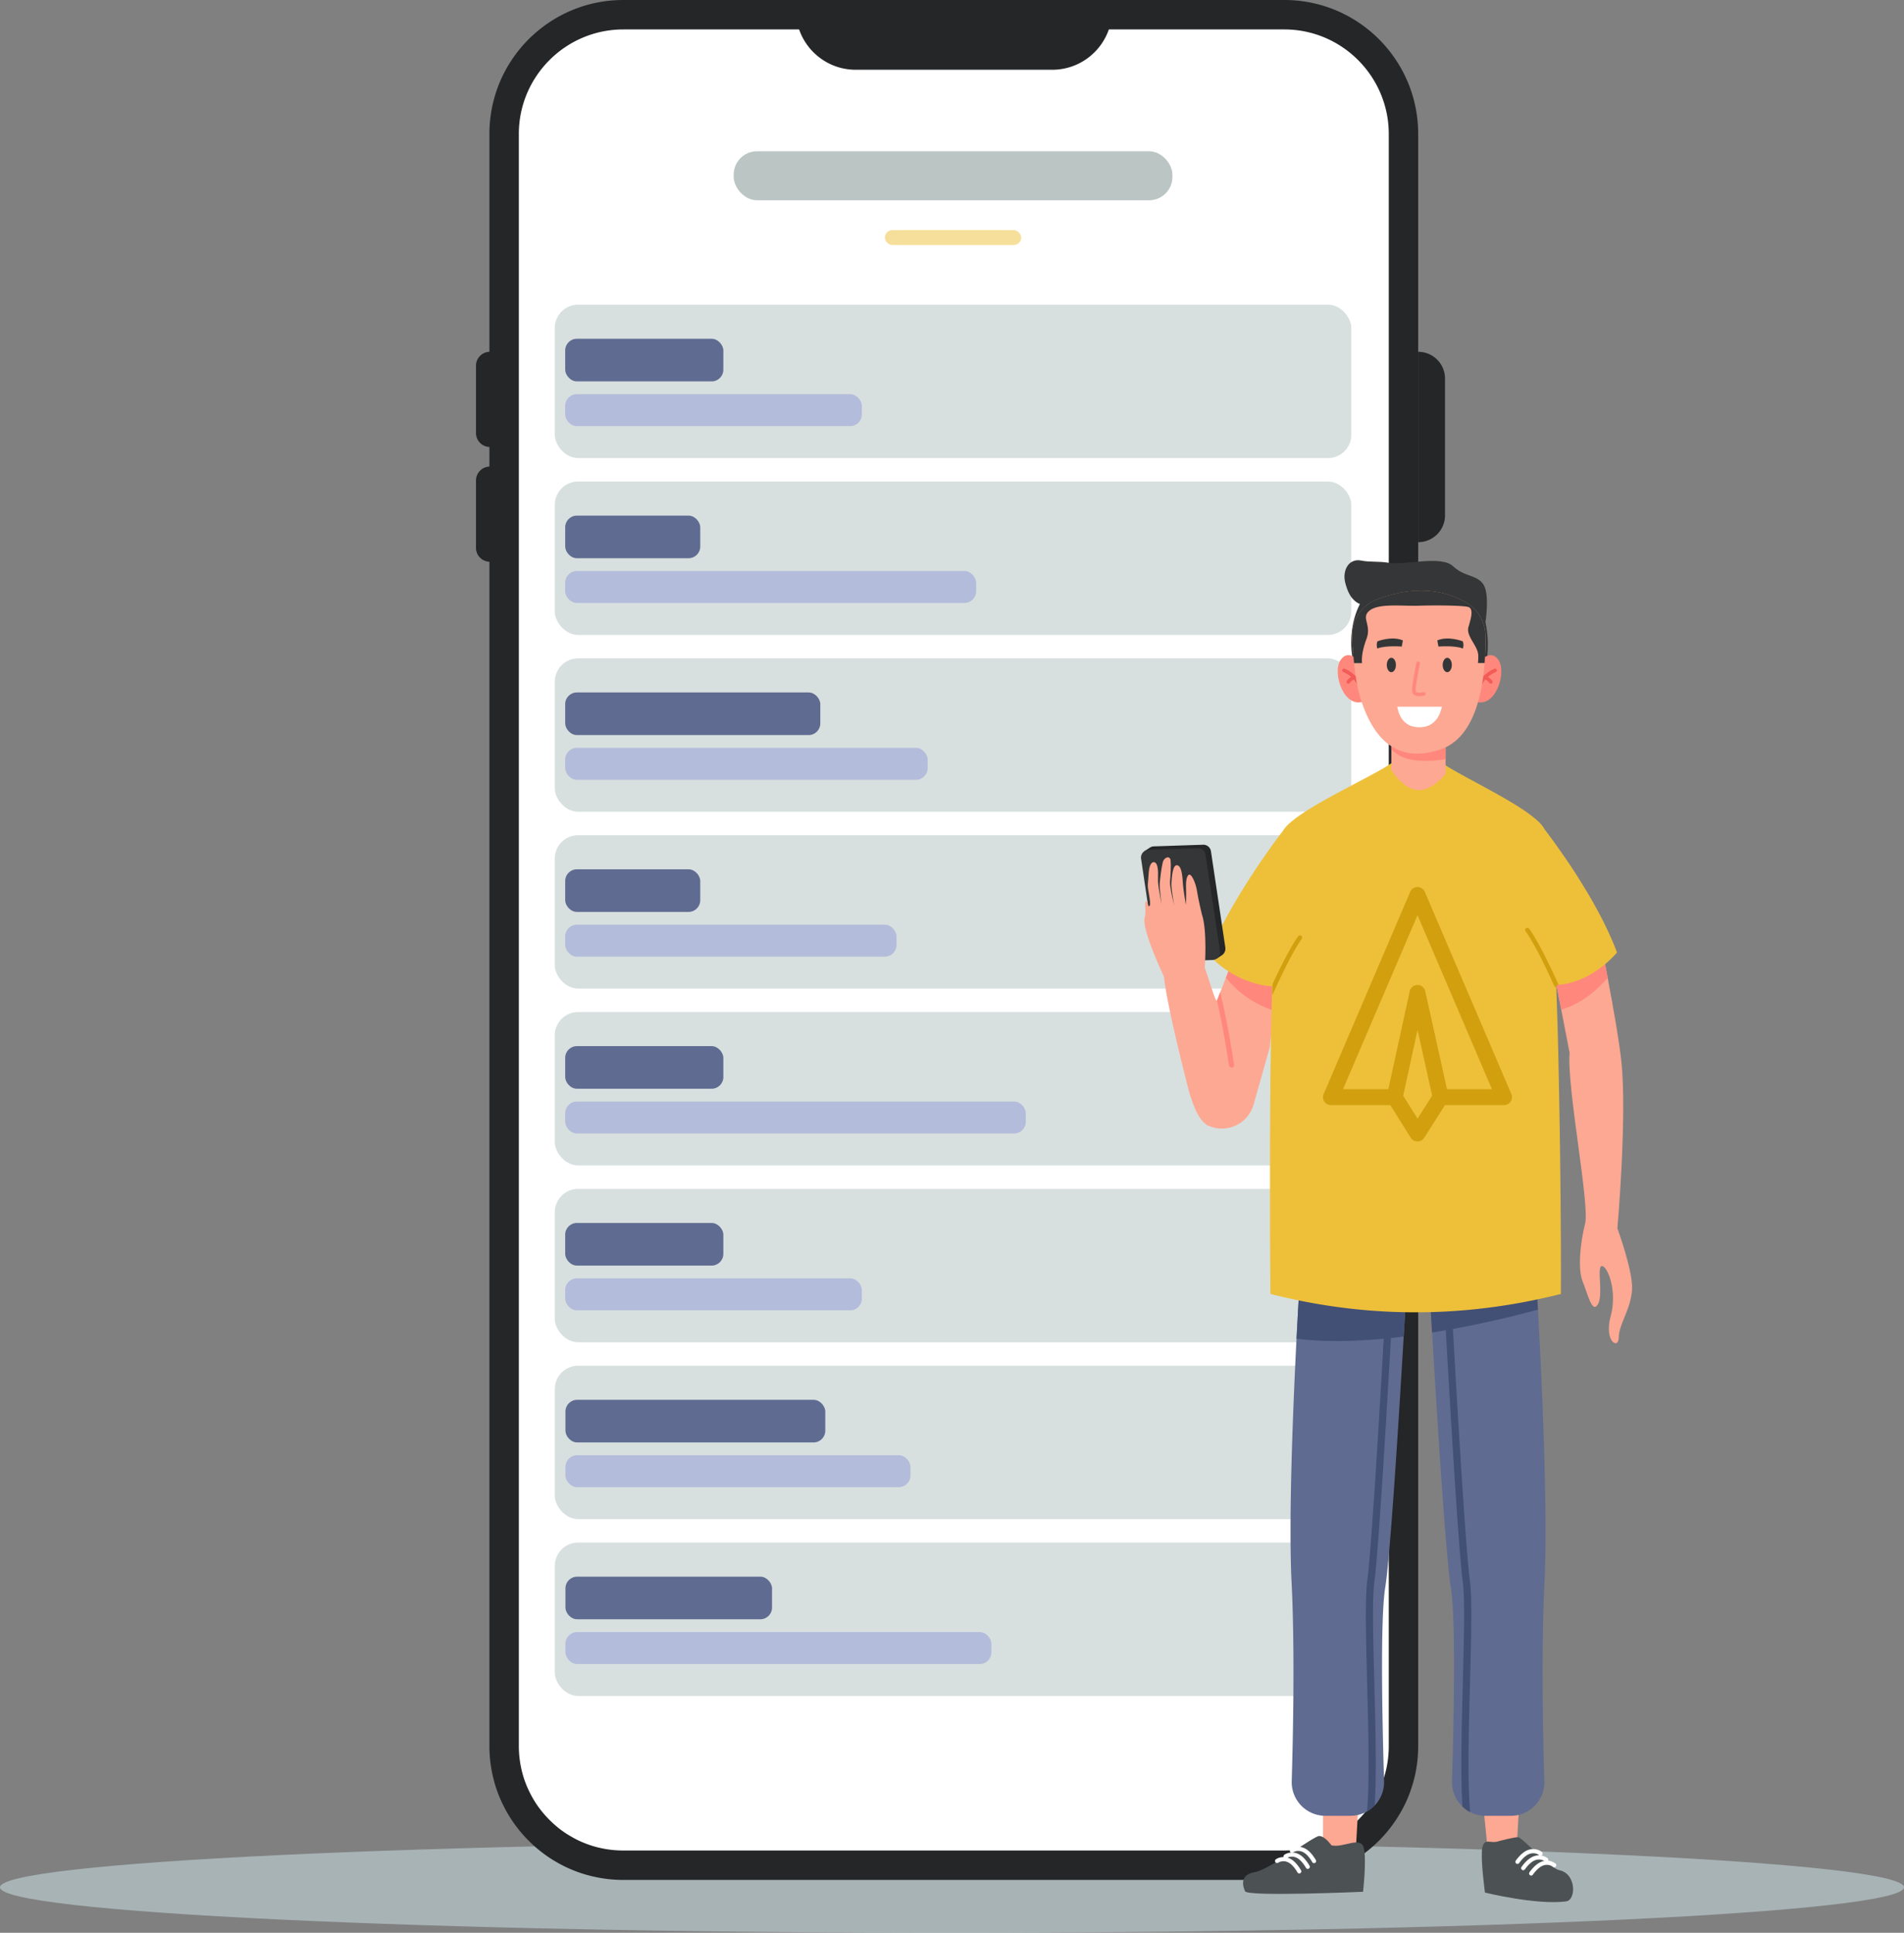
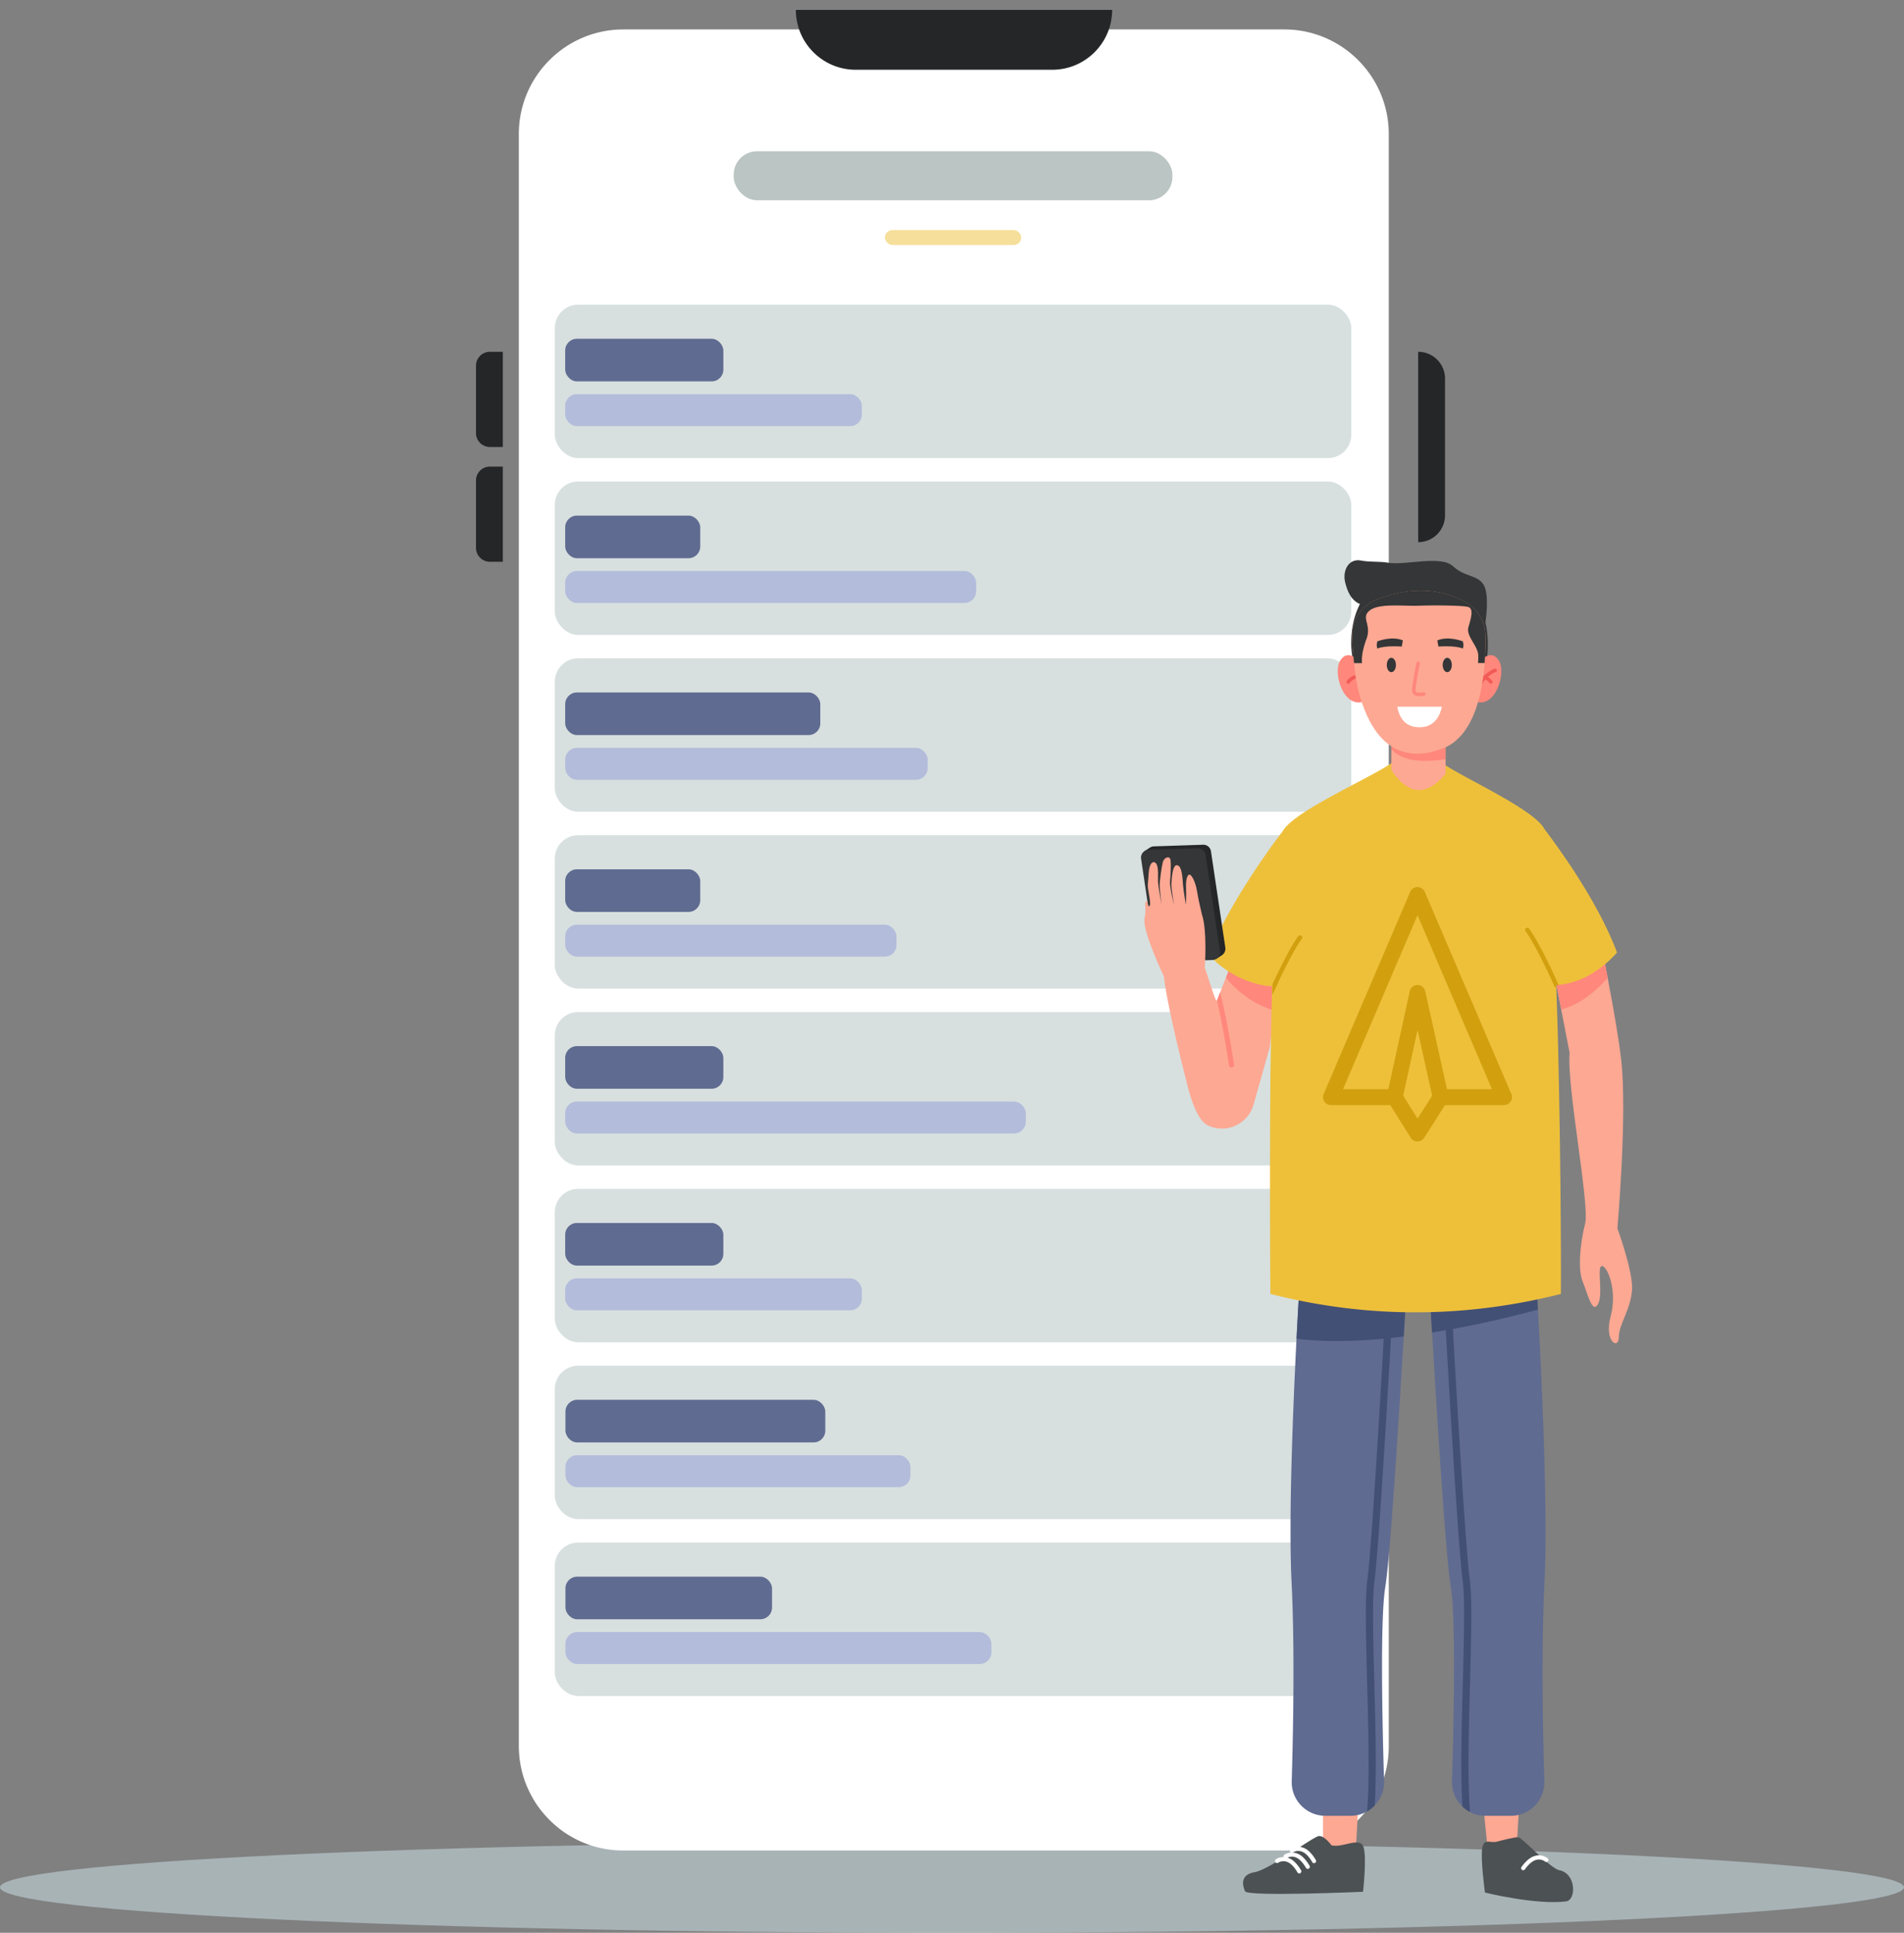
<svg xmlns="http://www.w3.org/2000/svg" width="816" height="828" fill="none">
  <rect width="100%" height="100%" fill="#808080" stroke="none" />
  <path d="M408 828c225.332 0 408-8.73 408-19.5S633.332 789 408 789 0 797.73 0 808.5 182.668 828 408 828z" fill="#D1E6EC" fill-opacity=".5" />
-   <path d="M607.794 57.371v690.6c0 3.96-.404 7.843-1.16 11.576a56.317 56.317 0 01-1.413 5.472c-.302.908-.605 1.816-.907 2.698-1.917 5.271-4.615 10.163-7.919 14.576a58.318 58.318 0 01-5.422 6.255 60.543 60.543 0 01-6.229 5.396 71.949 71.949 0 01-4.564 3.102h-.025a56.29 56.29 0 01-4.842 2.648h-.026a56.36 56.36 0 01-7.792 3.077h-.025a56.259 56.259 0 01-5.473 1.412 58.796 58.796 0 01-11.6 1.16H267.121c-4.186 0-8.271-.454-12.205-1.312-.656-.151-1.287-.277-1.942-.453a70.983 70.983 0 01-2.144-.58 58.6 58.6 0 01-8.574-3.304 60.136 60.136 0 01-4.01-2.144 42.52 42.52 0 01-1.79-1.084c-1.261-.782-2.472-1.639-3.657-2.522a57.977 57.977 0 01-13.239-13.895 57.988 57.988 0 01-4.136-7.212 54.755 54.755 0 01-3.859-10.516v-.026a57.177 57.177 0 01-1.815-14.324v-690.6C209.75 25.722 235.447 0 267.146 0h283.276c31.7 0 57.372 25.723 57.372 57.371z" fill="#242627" />
  <path d="M595.185 57.371v690.6a45.64 45.64 0 01-.908 9.079c-.253 1.337-.606 2.673-1.059 4.136l-.833 2.446c-1.361 3.783-3.429 7.591-6.077 11.121a43.544 43.544 0 01-4.262 4.892c-1.412 1.438-3.077 2.875-4.918 4.262a56.59 56.59 0 01-3.076 2.093l-.479.303a40.02 40.02 0 01-3.052 1.715l-.731.328a40.655 40.655 0 01-5.422 2.194l-.631.201a55.862 55.862 0 01-4.236 1.11c-3.001.58-6.053.883-9.104.883H267.121c-3.203 0-6.405-.328-9.507-1.009a40.35 40.35 0 01-3.127-.782 45.686 45.686 0 01-6.809-2.622c-1.059-.53-2.118-1.085-3.026-1.64-.53-.302-.933-.529-1.286-.756l-.278-.177c-.782-.479-1.664-1.084-2.749-1.891a46.945 46.945 0 01-7.767-7.439 45.761 45.761 0 01-2.547-3.38 45.554 45.554 0 01-3.228-5.649 43.25 43.25 0 01-2.849-7.54l-.177-.681a45.267 45.267 0 01-1.412-11.197v-690.6c0-24.663 20.099-44.762 44.787-44.762h283.276c18.838 0 35.003 11.727 41.585 28.244a44.374 44.374 0 013.178 16.518z" fill="#fff" />
  <path d="M607.794 232.26v-81.556c6.355 0 11.499 5.144 11.499 11.499v58.532c.025 6.355-5.144 11.525-11.499 11.525zm-397.843-40.778h5.548v-40.778h-5.548a5.962 5.962 0 00-5.951 5.951v28.875a5.962 5.962 0 005.951 5.952zm0 49.175h5.548v-40.778h-5.548a5.962 5.962 0 00-5.951 5.952v28.875a5.962 5.962 0 005.951 5.951zM450.962 29.884h-84.229c-14.173 0-25.647-11.5-25.647-25.647h135.548c-.025 14.147-11.5 25.647-25.672 25.647z" fill="#242627" />
  <rect x="314.441" y="64.804" width="188.023" height="20.993" rx="10" fill="#BBC5C3" />
  <rect x="379.245" y="98.575" width="58.415" height="6.389" rx="3.195" fill="#F6DF9A" />
  <rect x="237.771" y="130.521" width="341.362" height="65.717" rx="10" fill="#D7E0DF" />
  <rect x="242.224" y="145.124" width="67.778" height="18.255" rx="5" fill="#606B91" />
  <rect x="242.224" y="168.855" width="127.145" height="13.691" rx="5" fill="#B3BCDA" />
  <rect x="237.771" y="206.278" width="341.362" height="65.717" rx="10" fill="#D7E0DF" />
  <rect x="242.224" y="220.881" width="57.883" height="18.255" rx="5" fill="#606B91" />
  <rect x="242.224" y="244.612" width="176.123" height="13.691" rx="5" fill="#B3BCDA" />
  <rect x="237.771" y="282.034" width="341.362" height="65.717" rx="10" fill="#D7E0DF" />
  <rect x="242.224" y="296.638" width="109.335" height="18.255" rx="5" fill="#606B91" />
  <rect x="242.224" y="320.369" width="155.344" height="13.691" rx="5" fill="#B3BCDA" />
  <rect x="237.771" y="357.791" width="341.362" height="65.717" rx="10" fill="#D7E0DF" />
  <rect x="242.224" y="372.395" width="57.883" height="18.255" rx="5" fill="#606B91" />
  <rect x="242.224" y="396.126" width="141.987" height="13.691" rx="5" fill="#B3BCDA" />
  <rect x="237.771" y="433.548" width="341.362" height="65.717" rx="10" fill="#D7E0DF" />
  <rect x="242.224" y="448.152" width="67.778" height="18.255" rx="5" fill="#606B91" />
  <rect x="242.224" y="471.883" width="197.396" height="13.691" rx="5" fill="#B3BCDA" />
  <rect x="237.771" y="509.305" width="341.362" height="65.717" rx="10" fill="#D7E0DF" />
  <rect x="242.224" y="523.908" width="67.778" height="18.255" rx="5" fill="#606B91" />
  <rect x="242.224" y="547.639" width="127.145" height="13.691" rx="5" fill="#B3BCDA" />
  <rect x="237.771" y="585.061" width="341.362" height="65.717" rx="10" fill="#D7E0DF" />
  <rect x="242.335" y="599.665" width="111.353" height="18.255" rx="5" fill="#606B91" />
  <rect x="242.335" y="623.396" width="147.863" height="13.691" rx="5" fill="#B3BCDA" />
  <rect x="237.771" y="660.818" width="341.362" height="65.717" rx="10" fill="#D7E0DF" />
  <rect x="242.335" y="675.422" width="88.535" height="18.255" rx="5" fill="#606B91" />
  <rect x="242.335" y="699.153" width="182.546" height="13.691" rx="5" fill="#B3BCDA" />
  <path d="M547.919 413.005c-.64 7.191-1.338 14.11-1.958 19.905-.989 9.342-1.783 15.758-1.783 15.758l-6.919 24.517c-2.365 8.393-11.688 12.657-19.576 8.974-.136-.058-.291-.097-.407-.194-2.927-1.977-5.408-6.027-8.063-15.718-.116-.853-9.749-37.039-10.621-50.218l16.881-2.636c.64-1.628 5.408 16.998 6.106 15.195.445-1.144.911-2.345 1.376-3.547.794-1.996 1.589-4.07 2.422-6.183 1.183-2.984 2.384-6.086 3.606-9.187 9.031-22.948 18.645-47.252 18.645-47.252 3.721 1.822 2.306 27.657.291 50.586z" fill="#FDA893" />
  <path d="M547.919 413.005c-.64 7.21-1.338 14.11-1.939 19.905-10.078-3.101-16.804-9.419-20.583-14.032 1.182-2.985 2.384-6.086 3.605-9.187l18.917 3.314zm-19.944 44.307h-.175c-.523 0-.988-.388-1.066-.911-1.919-12.753-3.876-22.154-5.175-27.813.446-1.144.911-2.345 1.376-3.547 1.221 4.981 3.586 15.583 5.931 31.03.097.601-.31 1.163-.891 1.241z" fill="#FF877C" />
  <path d="M518.032 408.993s2.229 2.655 6.144 5.563c4.729 3.546 13.431 7.907 22.018 7.985 6.667-26.282 7.268-58.94 4.264-67.41-3.954 4.904-23.956 31.98-32.426 53.862z" fill="#EEC03A" />
  <path d="M523.846 409.09l-.252.174-2.209 1.454-.601-.93-19.886.639a3.319 3.319 0 01-3.391-2.81l-6.145-41.264c-.038-.213-.038-.407-.038-.601l-.834-1.124 2.307-1.512.097-.058.058-.039a3.286 3.286 0 011.57-.445l21.087-.698a3.288 3.288 0 013.373 2.81l6.163 41.264a3.38 3.38 0 01-1.299 3.14z" fill="#242627" />
  <path d="M519.66 411.261l-21.087.697a3.318 3.318 0 01-3.392-2.81l-6.144-41.283a3.315 3.315 0 013.159-3.799l21.087-.698a3.32 3.32 0 013.392 2.811l6.163 41.263c.272 1.977-1.201 3.761-3.178 3.819z" fill="#343637" />
  <path d="M491.731 385.948c-1.938.349-.155 3.101-1.183 7.191-1.298 5.097 8.238 25.138 8.238 25.138 8.276 3.179 17.56-3.838 17.56-3.838s1.124-15.776-1.241-22.735c0 0-1.531-6.26-2.093-9.942-.562-3.664-2.462-7.792-3.586-6.978-1.124.814-1.221 3.857-1.104 6.144.116 2.287-.078 6.687-.078 6.687s-.95-5.369-1.221-8.334c-.271-2.966-.33-7.714-2.21-8.528-2.345-1.027-2.616 5.349-2.771 7.656-.155 2.306 1.182 9.4 1.182 9.4s-2.035-7.908-1.783-10.311c.252-2.404.465-7.055.233-9.013-.233-1.957-2.733-1.473-3.353.989-.621 2.461-1.183 7.365-1.299 9.012-.136 2.093.795 8.974.795 8.974s-1.473-7.811-1.532-9.904c-.058-1.686.272-5.059-.445-6.978-.717-1.918-3.082-2.132-3.508 3.024-.427 5.155-.524 5.776-.291 7.287.407 2.675 1.066 5.641.814 6.765-.136.581-.756.62-.756.62l-.368-2.326zm75.279 389.69v15.467l14.148-.213.911-16.397-15.059 1.143z" fill="#FDA893" />
  <path d="M602.924 549.588c-.097 1.842-.581 10.66-1.337 22.968-1.997 33.821-5.718 93.924-7.908 107.414-2.248 13.858-1.241 59.289-.504 83.051.116 4.05-1.434 7.714-4.012 10.408-.95.988-2.074 1.86-3.276 2.558a14.32 14.32 0 01-7.113 1.88h-10.776c-8.121 0-14.653-6.725-14.401-14.846.601-20.099 1.357-56.77-.058-85.106-1.357-26.96.601-74.678 2.113-104.409h.019c.601-11.881 1.124-20.875 1.357-24.538l45.896.62z" fill="#606B91" />
  <path d="M557.009 548.988l45.915.6c-.097 1.842-.581 10.66-1.337 22.968-15.583 1.919-31.825 2.713-45.935.95a3947.31 3947.31 0 011.357-24.518z" fill="#435075" />
  <path d="M588.989 720.633c.407 15.214.814 30.933.542 43.609-.077 3.566-.194 6.609-.368 9.206a13.668 13.668 0 01-3.295 2.558c.271-3.023.465-6.9.581-11.842.272-12.598-.155-28.278-.542-43.454-.485-18.529-.95-36.05.058-43.512 2.209-16.319 7.132-104.758 8.431-128.365l3.082.135c-1.299 23.588-6.241 112.221-8.451 128.637-.988 7.23-.523 24.615-.038 43.028z" fill="#435075" />
  <path d="M570.634 790.523s-2.927-4.128-5.33-3.992c-2.403.116-21.223 14.42-27.58 15.486-6.358 1.066-5.233 5.776-4.129 8.179 1.105 2.403 50.567.213 50.567.213s1.687-14.672.175-19.207c-1.531-4.516-8.78.504-13.703-.679z" fill="#4C5153" />
  <path d="M560.187 800.563a.888.888 0 00.698-.058c.426-.233.601-.775.368-1.202-.077-.135-1.938-3.547-4.516-4.923-3.43-1.822-6.163.078-6.279.155a.88.88 0 00-.214 1.241.88.88 0 001.241.213c.077-.058 1.977-1.337 4.419-.039 2.093 1.124 3.779 4.167 3.779 4.187a.787.787 0 00.504.426z" fill="#fff" />
  <path d="M562.881 798.121a.892.892 0 00.698-.058c.426-.233.601-.775.368-1.202-.077-.136-1.938-3.547-4.516-4.923-3.43-1.822-6.163.078-6.279.155a.897.897 0 00-.214 1.241.88.88 0 001.241.213c.077-.058 1.996-1.338 4.419-.039 2.112 1.124 3.779 4.167 3.779 4.187a.787.787 0 00.504.426zm-6.338 4.4a.892.892 0 00.698-.058c.427-.233.601-.776.368-1.202-.077-.136-1.938-3.547-4.516-4.923-3.43-1.822-6.163.077-6.279.155a.895.895 0 00-.213 1.24.88.88 0 001.24.214c.077-.059 1.996-1.338 4.419-.039 2.113 1.124 3.779 4.167 3.779 4.186a.912.912 0 00.504.427z" fill="#fff" />
  <path d="M635.912 775.638l1.531 15.447 12.618-.193.93-16.397-15.079 1.143z" fill="#FDA893" />
  <path d="M661.922 677.935c-1.415 28.336-.659 65.006-.058 85.105.233 8.121-6.28 14.846-14.401 14.846h-10.776c-2.384 0-4.651-.581-6.628-1.608a13.92 13.92 0 01-3.257-2.345 14.307 14.307 0 01-4.516-10.912c.718-23.782 1.745-69.213-.503-83.051-2.229-13.742-6.067-75.667-8.025-109.139-.639-11.183-1.085-19.169-1.221-21.146l45.993.601c.136 2.384.349 6.067.601 10.699 1.473 26.805 4.342 85.745 2.791 116.95z" fill="#606B91" />
  <path d="M659.112 561.024c-8.664 2.364-25.836 6.706-45.392 9.826-.64-11.183-1.086-19.168-1.221-21.145l45.993.601c.155 2.384.368 6.066.62 10.718z" fill="#435075" />
  <path d="M629.458 764.164c.116 5.098.329 9.051.601 12.114a13.953 13.953 0 01-3.276-2.326c-.194-2.714-.329-5.931-.407-9.71-.271-12.676.155-28.395.543-43.609.484-18.413.949-35.798-.02-43.009-2.209-16.435-7.152-105.088-8.45-128.656l3.082-.135c1.298 23.587 6.221 112.065 8.431 128.384 1.008 7.462.542 24.964.058 43.513-.407 15.156-.834 30.836-.562 43.434z" fill="#435075" />
  <path d="M642.366 788.721s6.435-1.725 8.218-1.686c1.783.038 13.703 13.373 17.715 14.148 7.287 1.435 7.287 12.792 2.868 13.354-12.811 1.628-34.751-3.779-34.751-3.779s-2.016-14.595-1.144-19.169c.892-4.574 3.508-1.531 7.094-2.868z" fill="#4C5153" />
  <path d="M652.987 801.164a.777.777 0 01-.678-.136.88.88 0 01-.233-1.24c.097-.136 2.268-3.353 4.962-4.458 3.586-1.492 6.144.659 6.241.756a.91.91 0 01.097 1.26.91.91 0 01-1.26.097c-.078-.058-1.841-1.512-4.4-.465-2.19.91-4.147 3.779-4.167 3.818-.155.194-.349.329-.562.368z" fill="#fff" />
-   <path d="M650.526 798.47a.779.779 0 01-.679-.136.88.88 0 01-.232-1.24c.097-.136 2.267-3.353 4.961-4.458 3.586-1.492 6.144.659 6.241.756a.909.909 0 01.097 1.26.91.91 0 01-1.26.097c-.077-.059-1.841-1.512-4.399-.466-2.21.911-4.148 3.78-4.167 3.819-.155.194-.349.329-.562.368zm5.872 4.981a.777.777 0 01-.678-.136.88.88 0 01-.233-1.24c.097-.136 2.268-3.353 4.962-4.458 3.586-1.492 6.144.659 6.241.756a.91.91 0 01.097 1.26.91.91 0 01-1.26.097c-.077-.058-1.861-1.512-4.4-.465-2.209.91-4.147 3.779-4.167 3.818a.855.855 0 01-.562.368z" fill="#fff" />
  <path d="M544.469 554.318c41.457 10.505 82.934 10.466 124.469 0 .117-11.881-.038-51.692-.891-92.8-.058-2.152-.097-4.342-.136-6.513-.019-1.027-.058-2.093-.077-3.12-.02-1.085-.039-2.171-.078-3.276-.019-1.085-.058-2.17-.077-3.256-.039-1.085-.059-2.171-.097-3.275-.02-1.047-.059-2.094-.078-3.121a176.931 176.931 0 00-.097-3.256l-.116-3.275c-.039-1.086-.058-2.171-.116-3.257-.02-1.046-.059-2.093-.097-3.12a346.11 346.11 0 00-.214-6.512c-1.182-33.957-2.965-61.77-5.62-65.433-6.183-8.489-34.345-21.029-42.989-27.096v1.357s-5.408 7.152-11.493 6.628c-5.544-.465-9.769-6.88-10.486-8.024-4.303 3.043-14.226 7.927-23.859 13.161-9.613 5.213-18.936 10.737-22.037 14.982-2.636 3.663-4.186 30.972-5.097 64.444v.116l-.059 1.88v.097c0 .485-.019.969-.038 1.473-.02.989-.058 1.977-.078 2.985-.019 1.027-.058 2.074-.077 3.121-.02 1.066-.039 2.151-.078 3.256-.019 1.085-.039 2.17-.077 3.275l-.059 3.256-.058 3.121-.058 3.275-.058 3.257-.058 3.275c-.02 1.027-.039 2.074-.039 3.121-.039 2.17-.077 4.341-.097 6.512-.31 40.934-.136 80.764.02 92.742z" fill="#EEC03A" />
  <path d="M557.9 402.229c-3.566 4.826-8.78 15.738-11.106 20.796-.31.698-.581 1.28-.775 1.725-.271.582-.407.911-.426.95a.898.898 0 01-.349.407c.019-1.008.039-1.996.077-2.985 0-.484.02-.988.039-1.473v-.077c.485-1.027 1.047-2.229 1.686-3.566 2.656-5.544 6.454-13.025 9.323-16.901a.938.938 0 011.337-.194.95.95 0 01.194 1.318z" fill="#D2A00F" />
  <g clip-path="url(#clip0)" fill="#D2A00F">
    <path d="M607.502 489h-.014a3.413 3.413 0 01-2.881-1.601l-9.76-15.568a3.418 3.418 0 01-.442-2.543l9.76-44.659a3.412 3.412 0 016.663-.01l9.911 44.658a3.411 3.411 0 01-.454 2.573l-9.91 15.569a3.42 3.42 0 01-2.876 1.581h.003zm-6.128-19.615l6.147 9.805 6.248-9.815-6.242-28.133-6.153 28.143z" />
    <path d="M644.587 473.43h-27.176a3.415 3.415 0 110-6.828h21.993l-31.902-74.514-31.91 74.514h22.149a3.414 3.414 0 110 6.828h-27.32a3.418 3.418 0 01-2.853-1.533 3.413 3.413 0 01-.289-3.225l37.082-86.607a3.412 3.412 0 015.024-1.51c.559.369.997.894 1.259 1.51l37.082 86.608a3.41 3.41 0 01-1.522 4.351 3.407 3.407 0 01-1.62.407l.003-.001z" />
  </g>
  <path d="M699.445 552.631c-.601 8.431-5.64 14.672-5.679 20.216-.019 5.543-6.434 1.918-3.469-9.032 2.965-10.951-1.434-21.553-3.779-21.456-2.346.097.755 12.346-1.725 16.416-2.462 4.071-4.323-4.477-6.493-9.749-2.249-5.485-.989-16.862 1.046-24.866 2.035-8.005-7.946-58.805-6.648-73.109l-3.605-18.567-2.112-10.835-.388-11.299 19.246-7.617c.717 3.624 1.473 7.384 2.21 11.183.329 1.667.639 3.334.949 5.001 2.578 13.547 4.885 26.863 5.834 35.41 2.598 23.646-1.666 71.887-1.666 71.887s6.822 18.51 6.279 26.417z" fill="#FDA893" />
  <path d="M689.018 418.897c-4.342 4.962-11.28 11.261-19.905 13.567L667 421.63l-.387-11.3 19.246-7.617c.717 3.625 1.473 7.385 2.209 11.184.31 1.666.62 3.333.95 5z" fill="#FF877C" />
  <path d="M693 408.034s-2.271 2.814-6.254 5.928c-4.81 3.778-12.122 7.958-20.878 8.038-1.058-32.493-2.617-59.942-4.868-68 4.022 5.184 23.379 30.765 32 54.034z" fill="#EEC03A" />
  <path d="M653.821 398.967c3.566 4.826 8.78 15.738 11.105 20.796.31.698.582 1.279.776 1.725.271.582.407.911.426.931A.942.942 0 00667 423h.02c0-.485 0-.515-.02-1 .291 0 .729.019 1 0-.136-.291-.632-1.461-1.077-2.45-.562-1.221-1.338-2.907-2.268-4.826-2.655-5.543-6.454-13.025-9.323-16.901a.94.94 0 00-1.337-.194c-.407.31-.485.911-.174 1.338z" fill="#D2A00F" />
  <path d="M636.609 266.576s1.997-12.211-.969-16.358c-2.965-4.148-7.791-2.908-12.966-7.695-5.156-4.768-20.894-.194-27.774-1.454-3.78-.678-7.811-.174-11.532-.93-5.311-1.066-8.141 4.186-6.861 9.381.814 3.295 2.48 8.256 7.248 9.555 0 0 45.78-8.334 52.854 7.501z" fill="#343637" />
  <path d="M637.656 276.325c0 17.676-10.892 29.867-28.569 29.867-17.676 0-30.003-13.102-30.003-30.778s10.467-31.069 28.143-31.069c21.223 0 30.429 14.304 30.429 31.98z" fill="#343637" />
  <path d="M633.683 283.942s4.903-6.551 8.567-1.144c3.643 5.408-1.512 21.417-10.447 17.502l1.88-16.358z" fill="#FF877C" />
  <path d="M633.76 295.377c.33 0 .64-.213.737-.543 1.395-4.942 6.493-6.938 6.551-6.958a.77.77 0 00.446-.969.771.771 0 00-.969-.446c-.233.097-5.873 2.287-7.482 7.966a.748.748 0 00.524.931c.058 0 .116.019.193.019z" fill="#F25B56" />
  <path d="M638.916 292.896a.766.766 0 00.407-.116.776.776 0 00.233-1.047c-.039-.058-.95-1.434-2.83-2.287a.733.733 0 00-.989.388.76.76 0 00.388 1.008c1.473.659 2.171 1.705 2.19 1.725a.708.708 0 00.601.329z" fill="#F25B56" />
  <path d="M583.058 283.942s-4.904-6.551-8.567-1.144c-3.644 5.408 1.512 21.417 10.447 17.502l-1.88-16.358z" fill="#FF877C" />
-   <path d="M582.999 295.377a.767.767 0 01-.736-.543c-1.396-4.942-6.493-6.938-6.551-6.958a.769.769 0 01-.446-.969.771.771 0 01.969-.446c.233.097 5.873 2.287 7.482 7.966a.748.748 0 01-.524.931c-.058 0-.116.019-.194.019z" fill="#F25B56" />
  <path d="M577.844 292.896a.766.766 0 01-.407-.116.776.776 0 01-.233-1.047c.039-.058.95-1.434 2.83-2.287a.733.733 0 01.989.388.76.76 0 01-.388 1.008c-1.473.659-2.171 1.705-2.19 1.725a.734.734 0 01-.601.329z" fill="#F25B56" />
  <path d="M596.276 313.887v15.912s4.749 8.102 11.164 8.644c6.415.562 12.114-6.977 12.114-6.977v-16.475l-23.278-1.104z" fill="#FDA893" />
  <path d="M596.276 313.887v7.055c4.303 4.768 11.959 5.969 23.258 4.302v-10.233l-23.258-1.124z" fill="#FF877C" />
  <path d="M636.299 283.651c-.058.93-.135 1.861-.232 2.791a96.218 96.218 0 01-.989 7.229c-.019.078-.019.175-.038.252-2.132 11.726-6.939 23.259-17.289 26.96-23.452 8.373-31.825-11.726-35.178-23.451a49.102 49.102 0 01-.988-4.303c-.02-.058-.02-.117-.039-.194-.33-1.744-.601-3.586-.853-5.485a155.34 155.34 0 01-.465-4.283c-.349-3.509-.562-7.017-.717-10.137a16.54 16.54 0 0110.602-16.242c9.613-3.702 24.227-6.629 38.046 1.221a16.587 16.587 0 018.431 14.129c.058 3.256.02 7.23-.291 11.513z" fill="#FDA893" />
  <path d="M618.294 284.872c0 1.706.872 3.082 1.957 3.082 1.086 0 1.958-1.376 1.958-3.082 0-1.705-.872-3.082-1.958-3.082-1.066.02-1.957 1.396-1.957 3.082zm-23.956 0c0 1.706.872 3.082 1.957 3.082 1.086 0 1.958-1.376 1.958-3.082 0-1.705-.872-3.082-1.958-3.082-1.085.02-1.957 1.396-1.957 3.082zm-4.012-10.137s6.163-2.442 10.912-.387l-.485 2.636s-6.977-.582-10.485.833c-.291-1.008-.349-2.035.058-3.082zm36.573 0s-6.163-2.442-10.912-.387l.485 2.636s6.977-.582 10.485.833c.311-1.008.349-2.035-.058-3.082z" fill="#343637" />
  <path d="M607.614 298.207c1.26.155 2.578-.175 2.791-.233a.747.747 0 00.524-.93.747.747 0 00-.931-.523c-.717.193-2.384.426-3.043-.078-.135-.097-.29-.291-.29-.736.058-2.656 1.841-11.339 1.86-11.436.078-.407-.174-.814-.581-.891-.407-.078-.814.174-.892.581-.077.368-1.841 8.916-1.88 11.707-.019 1.046.465 1.647.872 1.957.427.349.989.524 1.57.582z" fill="#FF877C" />
  <path d="M617.945 302.742c-.62 3.101-2.675 8.819-9.594 8.819-6.939 0-8.877-5.233-9.536-8.819h19.13z" fill="#fff" />
  <path d="M580.305 284.077h3.431c-.388-3.43.872-7.597 1.899-10.369 2.346-6.279-2.635-9.051 1.396-12.191 4.031-3.159 14.052-1.802 21.029-2.035 7.016-.233 18.297-.136 21.029.504 2.753.62 1.241 5.175.233 8.702-1.008 3.528 3.372 7.424 4.09 11.067.213 1.047.174 2.597 0 4.284h2.849c.329-4.439.387-8.586.329-11.939a16.587 16.587 0 00-8.431-14.13c-13.838-7.849-28.433-4.923-38.046-1.221-6.668 2.559-10.951 9.11-10.602 16.242.155 3.431.407 7.288.794 11.086z" fill="#343637" />
  <defs>
    <clipPath id="clip0">
      <path fill="#fff" transform="translate(567 380)" d="M0 0h81v109H0z" />
    </clipPath>
  </defs>
</svg>